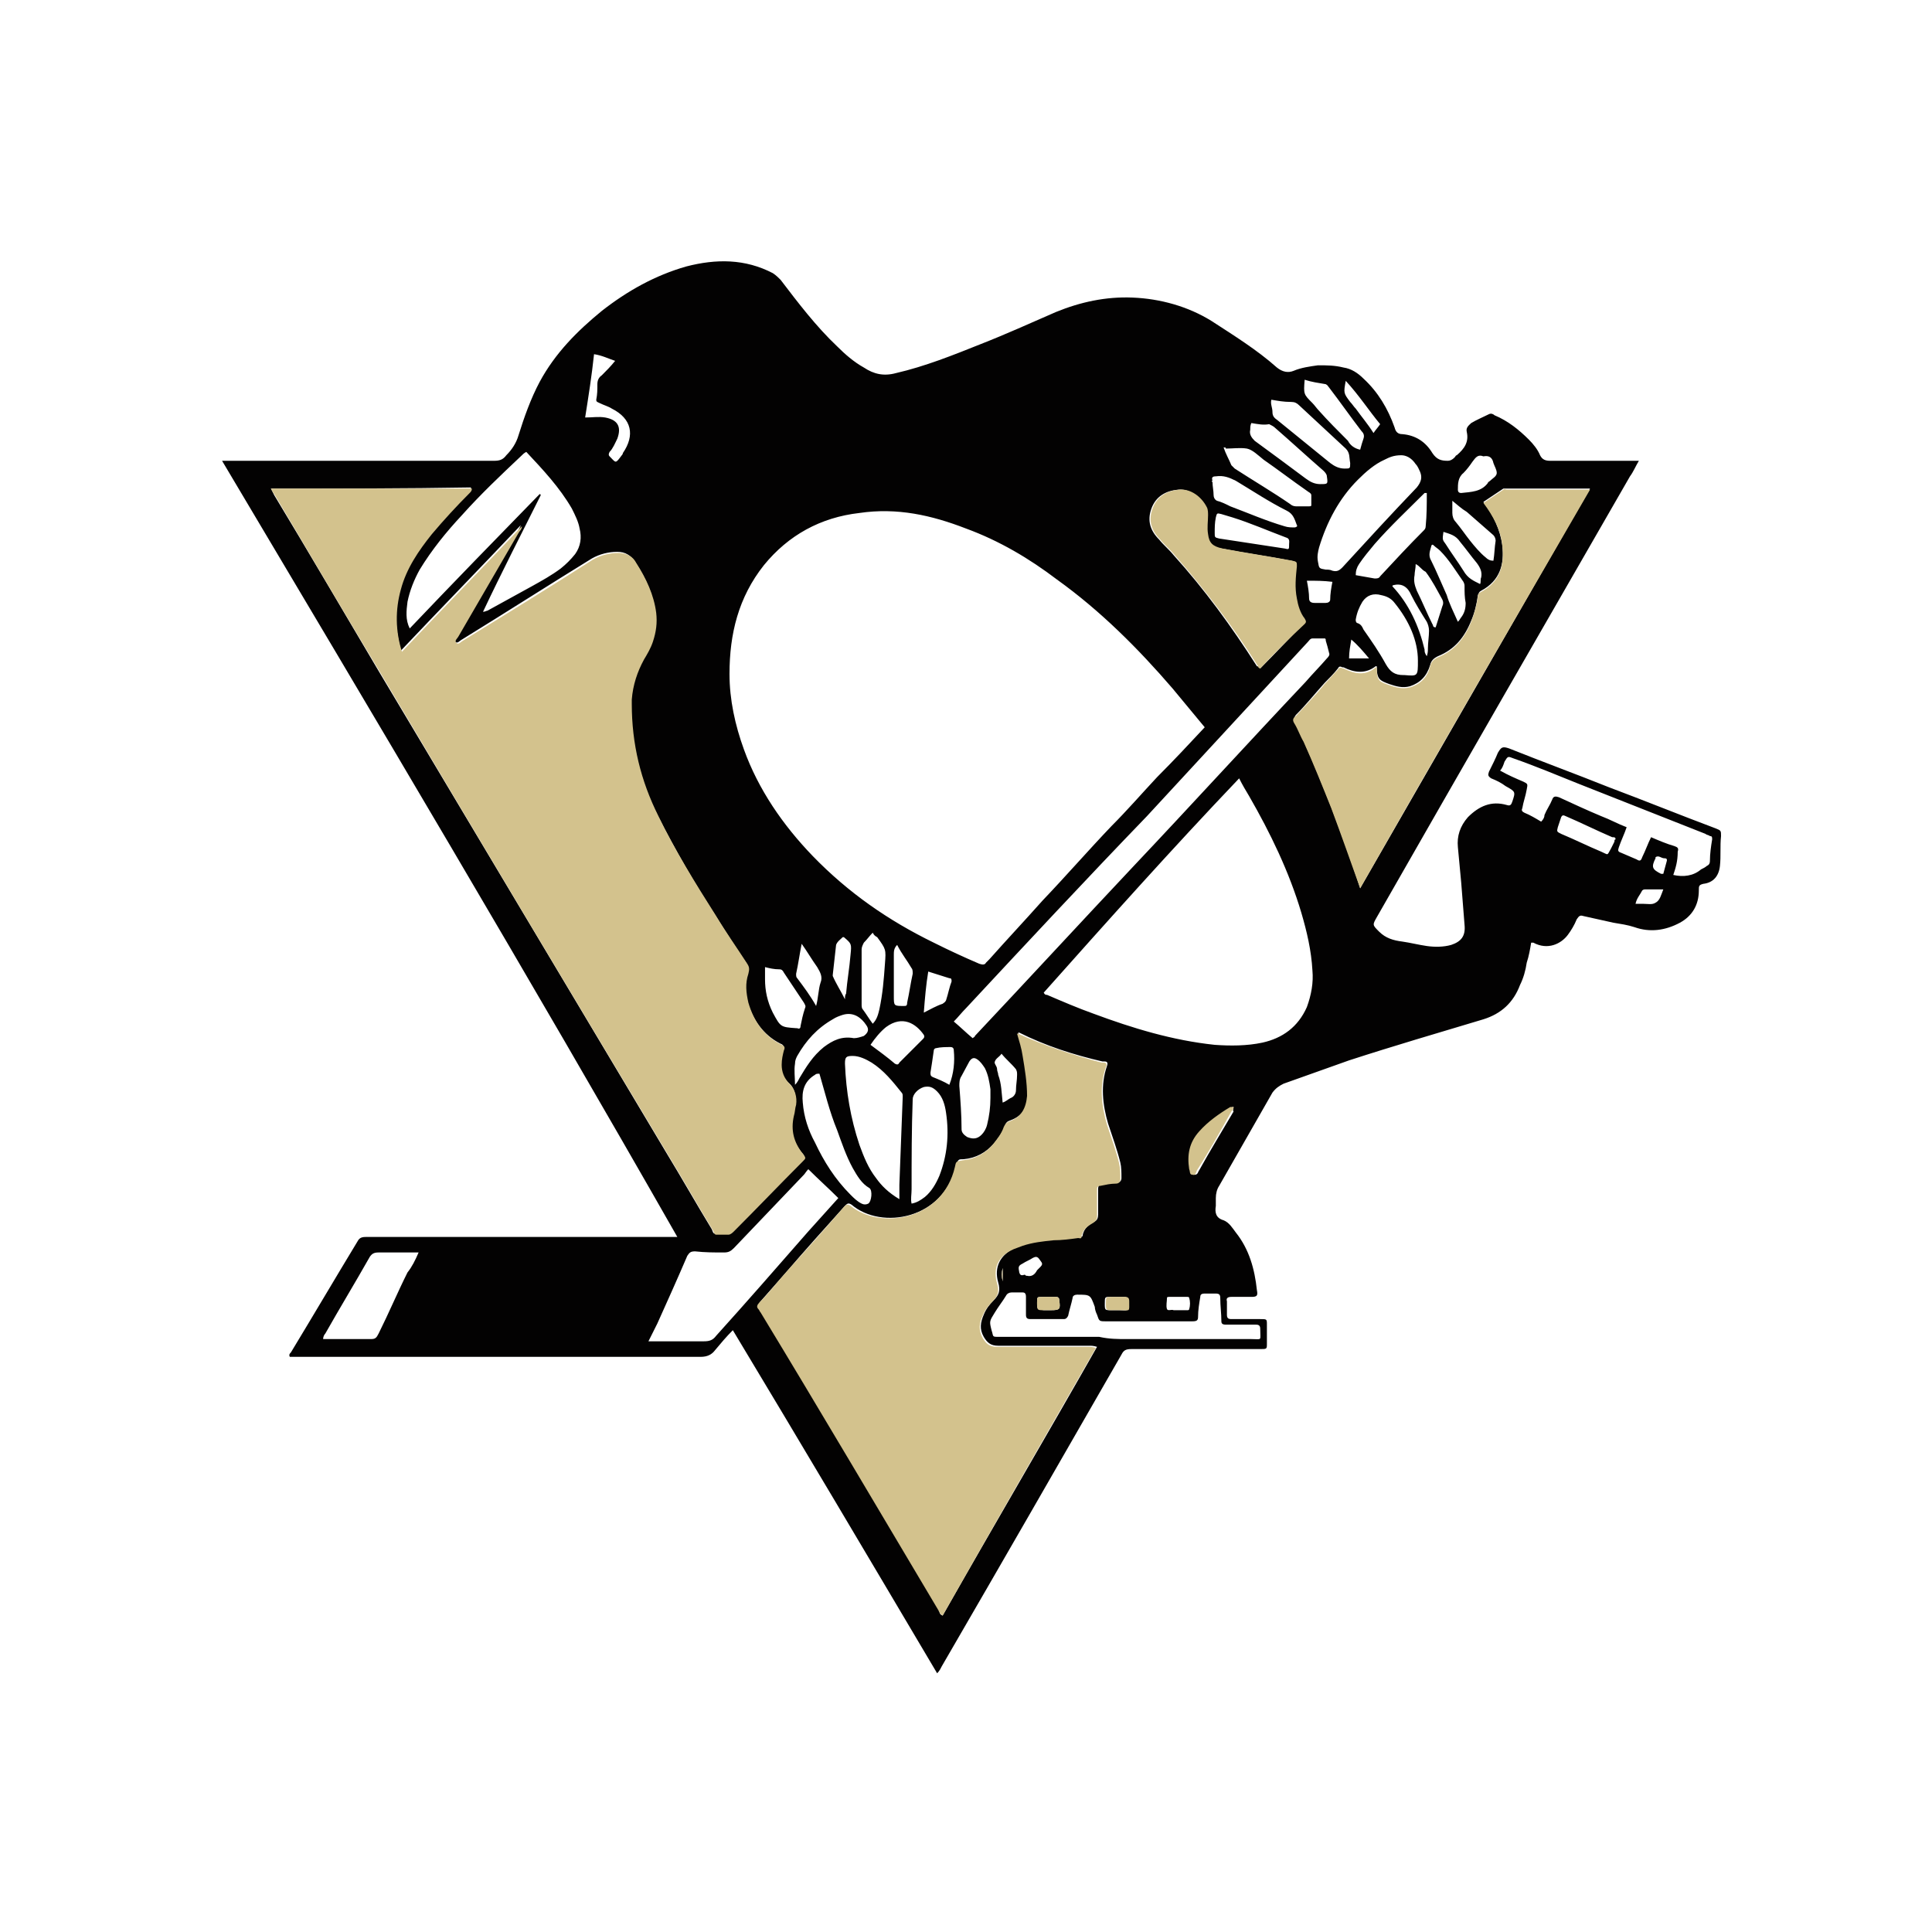
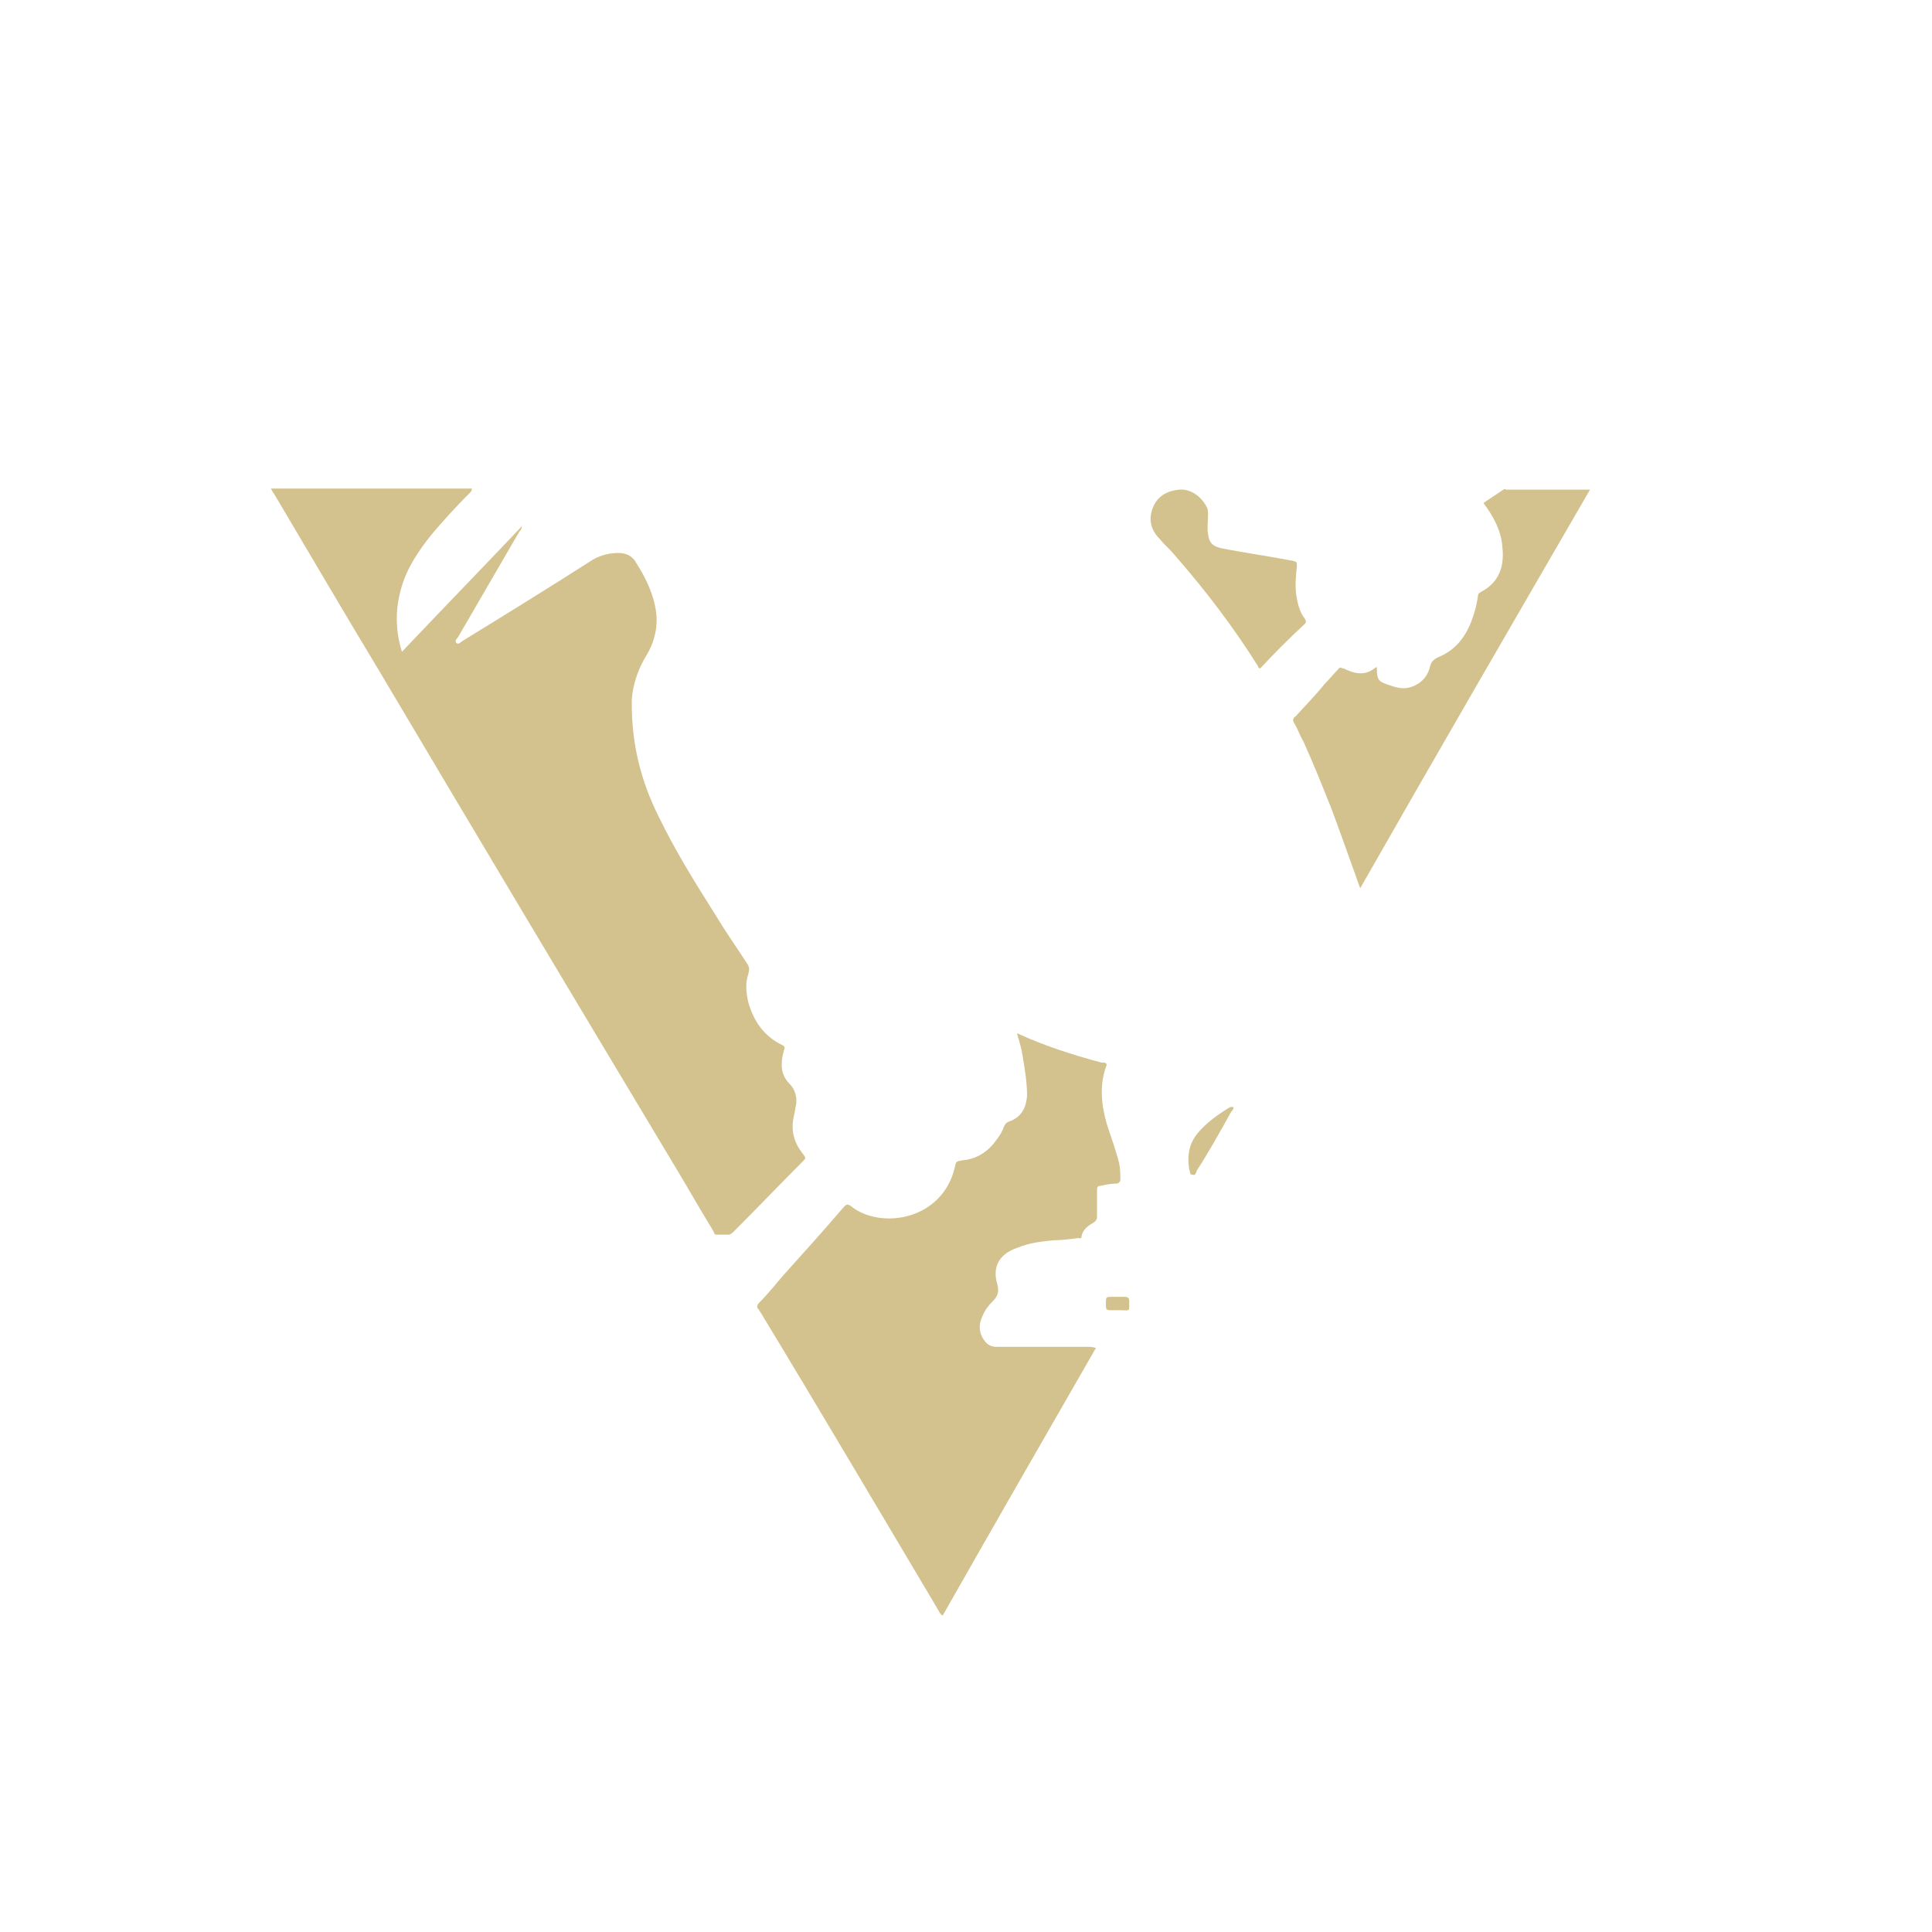
<svg xmlns="http://www.w3.org/2000/svg" version="1.1" id="Layer_1" x="0" y="0" width="174" height="174" style="enable-background:new 0 0 174 174" xml:space="preserve">
  <style>.st1{fill:#d3c28d}</style>
-   <path d="M147.6 41.5c-.3.5-.5 1-.8 1.4-7.6 13.2-15.2 26.4-22.8 39.7-.4.7-.4.7.2 1.3.6.6 1.3.8 2.1.9.7.1 1.5.3 2.2.4.7.1 1.5.1 2.2-.1.9-.3 1.3-.8 1.2-1.8-.1-1.3-.2-2.5-.3-3.8-.1-1.1-.2-2.1-.3-3.2-.1-1 .2-1.9.9-2.7 1-1 2.1-1.5 3.5-1.1.3.1.4 0 .5-.3.3-.9.3-.9-.6-1.4-.4-.3-.8-.5-1.3-.7-.3-.2-.3-.3-.2-.6.3-.6.6-1.2.8-1.7.3-.5.4-.6 1-.4 3 1.2 6 2.3 9 3.5 3.2 1.2 6.4 2.5 9.6 3.7.5.2.5.2.5.7-.1.9 0 1.8-.1 2.7-.1.9-.6 1.5-1.5 1.6-.4.1-.4.2-.4.6 0 1.3-.6 2.3-1.7 2.9-1.3.7-2.7.9-4.1.4-.6-.2-1.3-.3-1.9-.4l-2.7-.6c-.3-.1-.4 0-.6.3-.2.5-.5 1-.8 1.4-.6.8-1.8 1.4-3.1.7h-.2c-.1.6-.2 1.2-.4 1.8-.1.7-.3 1.4-.6 2-.6 1.6-1.7 2.6-3.3 3.1-4 1.2-8.1 2.4-12.1 3.7-2 .7-3.9 1.4-5.9 2.1-.4.2-.7.4-1 .8l-4.8 8.4c-.2.3-.3.7-.3 1.1v.7c-.1.6 0 1.1.7 1.3.5.2.8.7 1.1 1.1 1.2 1.5 1.7 3.3 1.9 5.2.1.5 0 .6-.5.6h-1.8c-.3 0-.5.1-.4.4v1.2c0 .3.1.4.4.4h2.6c.6 0 .6 0 .6.5v1.7c0 .5 0 .5-.6.5h-11.6c-.5 0-.7.1-.9.5-5.4 9.4-10.8 18.8-16.2 28.1-.1.2-.2.4-.4.6-6.1-10.3-12.2-20.6-18.4-30.9-.6.6-1.1 1.2-1.6 1.8-.3.4-.7.6-1.3.6h-37c-.1-.2 0-.3.1-.4 2-3.3 4-6.7 6-10 .2-.4.5-.4.9-.4H61C47.6 87.9 33.8 64.7 20 41.5h24.5c.5 0 .8-.1 1.1-.5.5-.5.9-1.1 1.1-1.8.5-1.6 1.1-3.3 1.9-4.8 1.4-2.6 3.4-4.6 5.6-6.4 2.3-1.8 4.8-3.2 7.6-4 2.7-.7 5.3-.7 7.8.6.3.2.5.4.7.6 1.6 2.1 3.2 4.2 5.1 6 .7.7 1.5 1.4 2.4 1.9.9.6 1.8.8 2.9.5 2.6-.6 5.1-1.6 7.6-2.6 2.3-.9 4.5-1.9 6.8-2.9 2.2-.9 4.5-1.4 6.9-1.3 2.5.1 5 .8 7.1 2.1 2 1.3 4.1 2.6 5.9 4.2.5.4 1 .5 1.5.3.7-.3 1.5-.4 2.2-.5.8 0 1.5 0 2.3.2.7.1 1.3.5 1.8 1 1.3 1.2 2.2 2.7 2.8 4.4.1.4.3.6.7.6 1.2.1 2.1.7 2.7 1.7.4.6.8.7 1.4.7.2 0 .4-.1.6-.3.1-.1.1-.2.2-.2.7-.6 1.1-1.2.9-2.1-.1-.4.2-.6.4-.8.5-.3 1-.5 1.6-.8.2-.1.4 0 .5.1 1.2.5 2.2 1.3 3.1 2.2.4.4.8.9 1 1.4.2.4.5.5.9.5h8zm-19 16.9c0-.5.1-1.1.1-1.6 0-.3-.1-.6-.2-.8-.5-.8-1-1.6-1.4-2.4-.3-.7-.8-1.1-1.6-.9 0 0-.1 0-.1.1 1.5 1.6 2.4 3.6 2.9 5.7 0 .2 0 .3.2.6.1-.3.1-.5.1-.7zm-20.1 7.1c-1-1.2-1.9-2.3-2.9-3.5-3.1-3.6-6.5-7-10.4-9.8-2.5-1.9-5.2-3.5-8.2-4.6-3.1-1.2-6.2-1.9-9.6-1.4-3.5.4-6.4 2-8.6 4.7-2.3 2.9-3.1 6.2-3.1 9.8 0 2.3.5 4.6 1.3 6.8 1.3 3.6 3.5 6.8 6.2 9.6 3.2 3.3 6.8 5.8 10.9 7.8 1.4.7 2.7 1.3 4.1 1.9.3.1.5.1.6-.1l.3-.3c1.6-1.8 3.2-3.5 4.8-5.3 2.1-2.2 4.1-4.5 6.2-6.7 1.4-1.4 2.7-2.9 4.1-4.4 1.5-1.5 2.9-3 4.3-4.5zM24.4 44l.3.6c3.2 5.3 6.3 10.6 9.5 16L60 103.8c1.4 2.3 2.7 4.6 4.1 6.9.1.2.1.4.3.4.3.1.7 0 1.1 0 .2 0 .4-.2.5-.3 2.1-2.1 4.1-4.2 6.2-6.3.3-.3.3-.4 0-.7-.8-1-1.1-2.1-.8-3.4.1-.3.1-.7.2-1 .1-.7 0-1.4-.6-1.9-.5-.5-.7-1-.7-1.7 0-.4.1-.9.2-1.3.1-.2.1-.4-.2-.5-1.6-.8-2.5-2.2-3-3.8-.3-.9-.3-1.7 0-2.6.1-.3 0-.6-.1-.9-1-1.4-1.9-2.9-2.8-4.3-1.9-2.9-3.6-5.9-5.2-9-1.6-3.2-2.4-6.6-2.4-10.1v-.4c.1-1.3.6-2.5 1.1-3.6.3-.5.5-1.1.8-1.6.3-.8.4-1.7.3-2.6-.2-1.7-.9-3.1-1.8-4.5-.4-.6-.9-.9-1.6-.9-.8 0-1.6.2-2.3.6-3.9 2.4-7.8 4.9-11.7 7.3-.2.1-.4.4-.6.2-.2-.2.1-.4.2-.6l5.4-9.3c.1-.2.2-.3.3-.6-3.6 3.8-7.2 7.5-10.8 11.3-.5-1.9-.6-3.8-.1-5.6.5-1.9 1.6-3.5 2.8-5 1.1-1.3 2.2-2.5 3.4-3.7.1-.1.3-.2.2-.4-5.9.1-11.9.1-18 .1zm60.5 101.5c4.6-8.1 9.3-16.1 13.9-24.2-.3-.1-.5-.1-.7-.1h-8.2c-.7 0-1-.3-1.3-.8-.4-.7-.3-1.3 0-2 .2-.5.5-.9.9-1.3.5-.5.6-.9.4-1.6-.4-1.4.2-2.5 1.5-3.1.2-.1.5-.2.8-.3.9-.3 1.9-.4 2.8-.5.7-.1 1.5-.2 2.2-.2.1 0 .3 0 .3-.1.1-.7.6-1 1.1-1.3.2-.1.3-.3.3-.6v-2.3c0-.3.1-.4.3-.4.5-.1.9-.1 1.4-.2.3 0 .4-.2.4-.4 0-.5 0-1-.1-1.4-.3-1.2-.7-2.3-1.1-3.5-.5-1.7-.7-3.5-.1-5.2.1-.3 0-.4-.2-.4h-.2c-2.6-.6-5.1-1.4-7.5-2.6h-.1c.2.7.3 1.3.5 2 .3 1.2.5 2.4.4 3.6 0 1.1-.5 1.9-1.6 2.3-.3.1-.4.2-.5.5-.2.6-.6 1.1-1 1.6-.7.8-1.6 1.3-2.7 1.4-.5 0-.5 0-.7.6-1.1 4.8-6.7 5.8-9.4 3.5-.3-.2-.4-.1-.6.1-1.8 2-3.6 4-5.4 6.1-.7.8-1.5 1.7-2.2 2.5-.2.2-.2.4-.1.6.1.1.1.2.2.3 5.3 8.9 10.6 17.9 16 26.8 0 .3 0 .5.3.6zM94 89.4c.1.2.2.2.3.2 1.4.6 2.8 1.2 4.2 1.7 3.5 1.3 7.1 2.4 10.9 2.8 1.4.1 2.9.1 4.3-.2 1.8-.4 3.2-1.4 4-3.2.4-1.1.6-2.2.5-3.3-.1-1.8-.5-3.5-1-5.2-1.1-3.7-2.8-7.2-4.7-10.5-.3-.5-.6-1-.9-1.6C105.5 76.5 99.7 83 94 89.4zm28.5-9.4 20.7-36h-7.8l-1.8 1.2c.9 1.2 1.5 2.5 1.7 3.9.2 1.7-.2 3.2-1.9 4.1-.2.1-.2.2-.3.4-.1.8-.3 1.6-.6 2.3-.6 1.5-1.5 2.6-3 3.2-.4.2-.6.4-.7.8-.3 1-.9 1.6-1.8 1.9-.7.2-1.3 0-1.9-.2-.8-.3-1.1-.4-1.1-1.5 0-.1 0-.1-.1-.1-.9.7-1.9.6-2.9.1h-.1c-.2-.1-.3-.1-.4.1-.4.5-.8.9-1.2 1.3-.9 1-1.7 2-2.6 2.9-.2.3-.2.4-.1.7.3.5.6 1.1.8 1.6.9 2 1.7 4 2.5 6 .9 2.4 1.8 4.8 2.6 7.3zM87.6 93.5c.1-.1.2-.1.2-.2 4.8-5.1 9.5-10.2 14.3-15.3 5.2-5.5 10.3-11.1 15.5-16.6.6-.7 1.3-1.4 1.9-2.1.1-.1.3-.3.2-.5-.1-.4-.2-.8-.3-1.1 0-.1 0-.2-.1-.2h-1.1c-.2 0-.3.2-.4.3-4.8 5.2-9.7 10.5-14.5 15.7C97.8 79.2 92.4 85 87 90.8c-.4.4-.7.8-1.1 1.2.6.5 1.1 1 1.7 1.5zM43.5 55.1c.2 0 .3-.1.4-.1 1.3-.7 2.7-1.5 4-2.2.9-.5 1.8-1 2.6-1.6.5-.4.9-.8 1.3-1.3.5-.7.6-1.5.4-2.3-.1-.6-.4-1.2-.7-1.8-1.1-1.9-2.6-3.5-4.1-5.1-.2.1-.3.2-.5.4-1.8 1.7-3.6 3.4-5.3 5.3-1.4 1.5-2.7 3.1-3.8 4.9-.5.9-.9 1.9-1.1 2.9-.1.8-.2 1.6.2 2.4 3.9-4.1 7.8-8.1 11.7-12.1 0 0 .1 0 .1.1-1.7 3.4-3.5 6.9-5.2 10.5zm70 5.1c1.3-1.3 2.6-2.7 3.9-4 .2-.2.2-.3 0-.5-.4-.5-.6-1.2-.7-1.8-.2-1-.1-1.9 0-2.9.1-.4 0-.4-.4-.5-2.1-.4-4.2-.7-6.3-1.1-.8-.1-1.1-.4-1.3-1.3-.1-.6 0-1.1 0-1.7 0-.3 0-.5-.1-.7-.5-1-1.5-1.7-2.5-1.6-1.1.1-2 .6-2.4 1.7-.4 1.1-.1 2 .7 2.8.4.5.9.9 1.3 1.4 2.8 3.1 5.2 6.4 7.5 10 .1 0 .2.1.3.2zm-55.1 60.6h5c.5 0 .8-.1 1.1-.5 2.8-3.1 5.5-6.2 8.3-9.4l2.7-3c-.9-.9-1.8-1.7-2.7-2.6-.2.2-.3.4-.4.5l-6.3 6.6c-.3.3-.5.4-.9.4-.9 0-1.7 0-2.6-.1-.4 0-.5.1-.7.4-.9 2.1-1.8 4.1-2.7 6.1l-.8 1.6zm92.3-42c.9.2 1.8.1 2.5-.5.2-.1.4-.2.5-.3.2-.1.3-.2.3-.5 0-.6.1-1.3.2-1.9 0-.2 0-.3-.2-.3-.1-.1-.3-.1-.4-.2l-11.4-4.5c-2-.8-3.9-1.6-5.9-2.3-.5-.2-.5-.2-.8.3-.1.3-.2.6-.4.8.7.4 1.4.7 2.1 1 .4.2.4.2.3.7-.1.6-.3 1.1-.4 1.7-.1.2 0 .3.2.4.5.2 1 .5 1.5.8.2-.2.3-.4.3-.6.2-.5.5-.9.7-1.4.1-.3.3-.3.6-.2 1.3.6 2.6 1.2 3.8 1.7.8.3 1.5.7 2.3 1-.2.6-.5 1.2-.7 1.8-.1.3-.1.4.2.5.5.2.9.4 1.4.6.3.2.4.1.5-.2.3-.6.5-1.2.8-1.8.7.3 1.4.6 2.1.8.3.1.4.2.3.5 0 .9-.2 1.5-.4 2.1zm-49.2 41.8h11.2c1 0 .8.2.8-.9 0-.3-.1-.4-.4-.4h-2.7c-.3 0-.4-.1-.4-.3 0-.7-.1-1.4-.1-2.1 0-.3-.1-.4-.4-.4h-1c-.3 0-.4.1-.4.3-.1.6-.2 1.2-.2 1.8 0 .3-.1.4-.5.4h-7.8c-.6 0-.6 0-.8-.6-.1-.2-.2-.5-.2-.7-.4-1.1-.4-1.1-1.6-1.1-.2 0-.4.1-.4.3-.1.5-.3 1.1-.4 1.6-.1.2-.2.3-.4.3h-3c-.3 0-.4-.1-.4-.4v-1.6c0-.3-.1-.4-.3-.4h-1c-.2 0-.4.1-.5.3-.3.5-.7 1-1 1.5-.5.8-.5.8-.3 1.6.2.6 0 .6.7.6h9c.9.2 1.7.2 2.5.2zM126.2 41c-.7 0-1.1.2-1.5.4-.9.4-1.7 1.1-2.4 1.8-1.7 1.7-2.8 3.8-3.5 6.1-.1.4-.2.8-.1 1.3.1.6.1.6.7.7.2 0 .4 0 .6.1.4.1.6 0 .9-.3 2.2-2.4 4.4-4.8 6.7-7.2.4-.5.5-.9.3-1.4-.1-.2-.2-.5-.4-.7-.4-.6-.9-.8-1.3-.8zM81 108v-1.3c.1-2.6.2-5.3.3-7.9 0-.2 0-.3-.1-.4-.8-1-1.6-2-2.7-2.7-.5-.3-1.1-.6-1.7-.6-.6 0-.7.1-.7.7.1 2.5.5 4.9 1.3 7.3.4 1.1.8 2.1 1.5 3 .5.7 1.1 1.3 2.1 1.9zm-43.3 4.8h-3.6c-.4 0-.6.1-.8.4-1.3 2.3-2.7 4.6-4 6.9-.1.1-.2.3-.2.5h4.3c.4 0 .5-.1.7-.5.9-1.8 1.7-3.7 2.6-5.5.4-.5.7-1.1 1-1.8zm44.4-4.4c.5-.1.8-.3 1.2-.6.6-.5 1-1.2 1.3-1.9.7-1.8.9-3.7.6-5.7-.1-.7-.3-1.4-.8-1.9-.4-.4-.7-.5-1.2-.4-.6.2-1 .7-1 1.1-.1 2.7-.1 5.4-.1 8.1 0 .5-.1.9 0 1.3zm-8.3-11.7c-.2 0-.3 0-.4.1-1 .6-1.2 1.5-1.1 2.5.1 1.3.5 2.5 1.1 3.6.8 1.7 1.8 3.3 3.2 4.7.3.3.6.6 1 .8.2.1.4.1.6 0 .3-.2.4-1.2.1-1.4-.7-.4-1.1-1.1-1.5-1.8-.6-1.1-1-2.3-1.4-3.4-.7-1.7-1.1-3.4-1.6-5.1zm53.9-37.2c0-1.8-.8-3.6-2.1-5.2-.3-.4-.7-.6-1.2-.7-.7-.2-1.3 0-1.7.6-.3.5-.5 1-.6 1.6 0 .1 0 .2.1.3.4.1.5.4.6.6.7 1 1.4 2 2 3.1.4.7.8 1 1.6 1h.1c1.2.1 1.2.1 1.2-1.3zm.8-15.1h-.2c-1.5 1.5-3.1 3-4.5 4.6-.5.6-1 1.2-1.4 1.8-.2.3-.3.6-.3 1 .6.1 1.1.2 1.7.3.2 0 .4 0 .5-.2 1.3-1.4 2.6-2.8 3.9-4.1.1-.1.2-.2.2-.4.1-1 .1-2 .1-3zm-18.3-4.1c.2.6.5 1.1.7 1.6l.3.3c1.7 1.1 3.4 2.1 5 3.2.1.1.3.2.5.2h1.2c.1 0 .2 0 .2-.1v-.9c0-.2-.3-.3-.4-.4-1.3-.9-2.6-1.9-3.9-2.8-.5-.4-1-.9-1.5-1-.6-.1-1.3 0-1.9 0 0-.1 0-.1-.2-.1zm4.3-4.3c-.1.4.1.7.1 1.1 0 .3.1.5.4.7l4.8 3.9c.4.3.8.5 1.3.5s.5 0 .5-.5c-.1-.5 0-.9-.4-1.3l-4.2-3.9c-.2-.2-.4-.3-.7-.3-.7 0-1.2-.1-1.8-.2zM89.2 98.9v-.8c-.1-.7-.2-1.3-.5-1.9-.2-.3-.4-.6-.7-.8-.3-.2-.5-.1-.7.2-.2.4-.5.9-.7 1.3-.2.3-.2.6-.2.9.1 1.3.2 2.6.2 3.9 0 .3.2.5.5.7.5.2.9.2 1.3-.2.2-.2.4-.5.5-.9.2-.8.3-1.6.3-2.4zm20-55.5c0 .4.1.8.1 1.2 0 .2.1.4.3.5.4.1.8.3 1.2.5 1.6.6 3.2 1.3 4.9 1.8.3.1.6.1.9.1.1 0 .3-.1.2-.2-.2-.5-.3-1-.9-1.3-1.6-.8-3.1-1.8-4.6-2.7-.6-.3-1.1-.5-1.8-.4-.3 0-.4.1-.3.4-.1 0-.1.1 0 .1zM71.6 97.7c.2-.2.3-.4.4-.6.6-1 1.2-2 2.2-2.8.8-.6 1.6-1 2.7-.8.3 0 .6-.1.9-.2.4-.3.5-.6.2-1-.4-.6-1.1-1.2-2.1-.9-.3.1-.6.2-.9.4-1.4.8-2.4 1.9-3.2 3.3-.1.2-.2.4-.2.7-.1.6 0 1.2 0 1.9zm41.1-59.6c-.1.2-.1.4-.1.6-.1.4.1.7.4 1 1.5 1.1 3 2.2 4.6 3.4.4.3.8.5 1.3.5.7 0 .7 0 .6-.7 0-.2-.2-.4-.3-.5-1.5-1.3-2.9-2.6-4.4-3.9-.1-.1-.3-.2-.5-.3-.5.1-1 0-1.6-.1zm9.8 2.4c.1-.4.2-.7.3-1 .1-.3 0-.5-.2-.7-1-1.3-1.9-2.6-2.9-3.9-.1-.1-.1-.2-.3-.3-.6-.1-1.3-.2-1.9-.4-.1 1.3-.1 1.3.7 2.1.2.2.4.5.6.7.8.9 1.7 1.8 2.6 2.7.2.4.6.7 1.1.8zM78.6 84c-.3.3-.5.6-.8.9-.1.2-.2.4-.2.6v5c0 .1 0 .3.1.4.3.4.6.9.9 1.3.4-.4.5-.9.6-1.3.3-1.4.4-2.7.5-4.1.1-1.3.1-1.3-.7-2.4-.2-.1-.3-.2-.4-.4zm-9.7 3.1v1.1c0 1 .2 2 .7 3 .7 1.3.7 1.3 2.1 1.4h.1c.2.1.3 0 .3-.2.1-.5.2-1 .4-1.6.1-.2 0-.3-.1-.5l-1.8-2.7c-.1-.2-.2-.3-.4-.3-.5 0-.9-.1-1.3-.2zM52.7 37.6c.7 0 1.2-.1 1.8 0 1.1.2 1.5.8 1.1 1.9-.2.4-.4.9-.7 1.2-.1.2-.1.3 0 .4.6.6.5.7 1.1-.1 0 0 .1-.1.1-.2 1.1-1.6.8-3.1-1-4-.3-.2-.7-.3-1.1-.5-.2-.1-.3-.1-.3-.3.1-.5.1-.9.1-1.4 0-.3.1-.6.4-.8.4-.4.8-.8 1.2-1.3-.6-.2-1.2-.5-1.9-.6-.2 1.9-.5 3.8-.8 5.7zM116.1 49c0-.2.1-.5-.3-.6-1.6-.6-3.2-1.3-4.8-1.8-.3-.1-.7-.2-1-.3-.4-.1-.4-.1-.5.3-.1.5-.1.9-.1 1.4 0 .4 0 .4.4.5 2 .3 3.9.6 5.9.9.4.1.4.1.4-.4zM78.4 94.1c.8.6 1.5 1.1 2.2 1.7.2.1.3.1.4-.1l2.1-2.1c.1-.1.2-.2.1-.4-.7-1-1.9-1.8-3.4-.7-.5.4-1 1-1.4 1.6zM131.3 56c.2-.2.2-.3.3-.4.3-.4.4-.8.4-1.3-.1-.5-.1-1-.1-1.5 0-.1 0-.2-.1-.4-.7-1-1.3-2-2.1-2.8-.2-.2-.4-.3-.6-.5-.1-.1-.2 0-.2.1-.1.4-.3.8 0 1.3.5 1 .9 2 1.4 3.1.2.7.6 1.5 1 2.4zm-.5-10.9v1.1c0 .3.1.6.3.8.5.6.9 1.2 1.3 1.7s.9 1.1 1.4 1.5c.2.2.4.3.7.3.1-.6.1-1.2.2-1.8 0-.2-.1-.4-.2-.5l-2.4-2.1c-.5-.3-.8-.6-1.3-1zm14.7 30.5c0-.2-.1-.2-.3-.2-1.4-.6-2.8-1.3-4.2-1.9-.2-.1-.3-.1-.4.1l-.3.9c-.1.4-.1.4.3.6 1.2.5 2.4 1.1 3.6 1.6.7.3.5.4.9-.3l.3-.6c0-.1 0-.2.1-.2zm-34.4 24.1h-.1c-1 .6-2 1.3-2.8 2.2-.9 1-1.1 2.1-.9 3.4 0 .2 0 .5.3.5s.3-.3.4-.4c1-1.8 2.1-3.6 3.1-5.3-.1-.1 0-.2 0-.4zm22.5-58.6c-.5-.2-.7.1-1 .5-.2.3-.5.7-.8 1-.5.4-.5 1-.5 1.5 0 .2.1.3.3.3.9-.1 1.8-.1 2.4-.9 0-.1.1-.1.2-.2.2-.2.6-.4.6-.7 0-.3-.2-.6-.3-.9-.1-.5-.4-.7-.9-.6zm-52.8 44c-.3.3-.3.6-.3.9v3.7c0 .9 0 .9.9.9.2 0 .3 0 .3-.3.2-.9.3-1.7.5-2.6 0-.2 0-.4-.1-.5-.4-.7-.9-1.3-1.3-2.1zm-7.3 5.5c.2-.7.2-1.5.4-2.1.2-.5 0-.9-.3-1.4-.5-.7-.9-1.4-1.4-2.1-.2 1-.3 1.8-.5 2.7 0 .2 0 .3.1.4.6.8 1.2 1.6 1.7 2.5zm54-39.8c0 .4-.1.7-.1 1-.1.5 0 .9.2 1.4.5 1 .9 2 1.4 3 .1.1 0 .3.3.3.2-.6.4-1.3.6-1.9.1-.2.1-.4 0-.6-.5-.9-.9-1.7-1.5-2.5-.4-.2-.5-.5-.9-.7zM75.9 84.4c-.2.2-.5.4-.6.7l-.3 2.7v.1c.3.7.7 1.3 1.1 2.1 0-.2 0-.4.1-.5.1-1.2.3-2.3.4-3.5.1-1 .1-1-.6-1.6h-.1zm57.4-31.8c.1-.2 0-.4.1-.6.1-.5-.1-.9-.4-1.3-.5-.6-1-1.3-1.5-1.9-.4-.6-.9-.7-1.5-.9-.1.7-.1.7.2 1.1.5.8 1.1 1.6 1.6 2.4.4.7.9.9 1.5 1.2zM83.2 91.2c.6-.3 1.1-.6 1.7-.8.1-.1.2-.1.3-.3.2-.6.3-1.2.5-1.7 0-.2 0-.3-.2-.3-.6-.2-1.3-.4-1.9-.6-.2 1.2-.3 2.4-.4 3.7zm2.3 6.5c.4-1 .5-2.1.4-3.1 0-.2-.1-.3-.3-.3-.4 0-.9 0-1.3.1-.1 0-.2.1-.2.2-.1.7-.2 1.4-.3 2 0 .2 0 .3.2.4.5.2 1 .4 1.5.7zm4.8 1.6c.3-.1.5-.3.7-.4.3-.1.5-.4.5-.7 0-.5.1-.9.1-1.4 0-.2 0-.3-.1-.5-.4-.5-.9-.9-1.3-1.4-.2.3-.5.4-.6.7-.1.2.2.4.2.7 0 .2.1.3.1.5.3.8.3 1.6.4 2.5zm30.9-65c-.2 1.1-.2 1.1.4 1.9.2.2.3.4.5.6.5.7 1.1 1.4 1.6 2.2.2-.3.4-.5.6-.8-1-1.2-1.9-2.6-3.1-3.9zm-3.5 18c.1.5.2 1.1.2 1.6 0 .3.2.4.5.4h1c.2 0 .4-.1.4-.3 0-.5.1-1.1.2-1.6-.8-.1-1.5-.1-2.3-.1zM106.2 118h.7c.1 0 .2 0 .2-.1.1-.3.1-.7 0-1 0-.1-.1-.1-.2-.1h-1.6c-.1 0-.2 0-.2.1 0 .3-.1.7 0 1 .1.2.4 0 .6.1h.5zm43.6-37.9h-1.6c-.1 0-.2 0-.3.1-.2.4-.5.7-.6 1.2h.7c.4 0 .8.1 1.1-.1.4-.2.5-.7.7-1.2zM100.6 118h.2c.8 0 .8.2.8-.8 0-.3-.1-.4-.4-.4H100c-.5 0-.5 0-.5.6s0 .6.6.6h.5zm-6.2 0h.2c.9 0 .9-.1.8-.9 0-.2-.1-.3-.3-.3h-1.2c-.5 0-.5 0-.5.5 0 .6 0 .6.6.7h.4zm-1.9-3.1c.4.1.7-.1.9-.5l.3-.3c.3-.3.1-.4-.1-.7-.2-.3-.4-.2-.6-.1-.3.2-.6.3-.9.5-.4.2-.4.3-.3.8.1.4.4.2.5.2.1.1.1.1.2.1zm29-55.6h1.8c-.5-.6-1-1.2-1.6-1.7-.1.6-.2 1.1-.2 1.7zm28.3 19.4c.1-.4.2-.7.3-1.1.1-.3-.1-.3-.2-.3-.3 0-.5-.3-.8-.1v.1c-.4.8-.3 1 .5 1.4h.2zm-59.5 35.5c-.1.4-.1.7 0 1.2v-1.2z" style="fill:#030202" />
  <path class="st1" d="M24.4 44h18.1c0 .2-.1.3-.2.4-1.2 1.2-2.3 2.4-3.4 3.7-1.2 1.5-2.3 3.1-2.8 5-.5 1.8-.5 3.7.1 5.6 3.6-3.8 7.2-7.5 10.8-11.3 0 .3-.2.4-.3.6l-5.4 9.3c-.1.2-.4.4-.2.6.2.2.4-.1.6-.2 3.9-2.4 7.8-4.8 11.7-7.3.7-.4 1.5-.6 2.3-.6.7 0 1.3.3 1.6.9.9 1.4 1.6 2.9 1.8 4.5.1.9 0 1.7-.3 2.6-.2.6-.5 1.1-.8 1.6-.6 1.1-1 2.3-1.1 3.6v.4c0 3.6.8 6.9 2.4 10.1 1.5 3.1 3.3 6 5.2 9 .9 1.5 1.9 2.9 2.8 4.3.2.3.2.5.1.9-.3.9-.2 1.7 0 2.6.5 1.7 1.4 3 3 3.8.3.1.3.3.2.5-.1.4-.2.8-.2 1.3 0 .6.2 1.2.7 1.7.5.5.7 1.2.6 1.9-.1.3-.1.7-.2 1-.3 1.3 0 2.4.8 3.4.3.4.3.4 0 .7-2.1 2.1-4.1 4.2-6.2 6.3-.1.1-.3.3-.5.3h-1.1c-.2 0-.2-.3-.3-.4-1.4-2.3-2.7-4.6-4.1-6.9C51.4 89.4 42.8 75 34.2 60.5c-3.2-5.3-6.3-10.6-9.5-16-.1-.1-.2-.3-.3-.5zm60.5 101.5c-.2-.1-.3-.3-.4-.5-5.3-8.9-10.6-17.9-16-26.8-.1-.1-.1-.2-.2-.3-.2-.2-.1-.4.1-.6.8-.8 1.5-1.7 2.2-2.5 1.8-2 3.6-4 5.4-6.1.2-.2.3-.3.6-.1 2.7 2.2 8.3 1.3 9.4-3.5.1-.5.1-.5.7-.6 1.1-.1 2-.6 2.7-1.4.4-.5.8-1 1-1.6.1-.2.2-.4.5-.5 1.1-.4 1.5-1.2 1.6-2.3 0-1.2-.2-2.4-.4-3.6-.1-.7-.3-1.3-.5-2 .1 0 .1-.1.1 0 2.4 1.1 4.9 1.9 7.5 2.6h.2c.3 0 .3.2.2.4-.6 1.7-.4 3.5.1 5.2.4 1.2.8 2.3 1.1 3.5.1.5.1.9.1 1.4 0 .2-.1.4-.4.4-.5 0-.9.1-1.4.2-.3 0-.3.2-.3.4v2.3c0 .2 0 .4-.3.6-.5.3-1 .6-1.1 1.3 0 .2-.2.1-.3.1-.7.1-1.5.2-2.2.2-1 .1-1.9.2-2.8.5-.3.1-.5.2-.8.3-1.4.6-1.9 1.7-1.5 3.1.2.7.1 1.1-.4 1.6-.4.4-.7.8-.9 1.3-.3.6-.4 1.3 0 2 .3.5.6.8 1.3.8H98c.2 0 .4 0 .7.1-4.6 8-9.2 16-13.8 24.1zM122.5 80c-.9-2.5-1.7-4.8-2.6-7.2-.8-2-1.6-4-2.5-6-.3-.5-.5-1.1-.8-1.6-.2-.3-.2-.5.1-.7.9-1 1.8-1.9 2.6-2.9.4-.4.8-.9 1.2-1.3.1-.2.3-.2.4-.1h.1c1 .5 2 .7 2.9-.1.1 0 .1 0 .1.1 0 1.2.3 1.2 1.1 1.5.6.2 1.2.4 1.9.2 1-.3 1.6-1 1.8-1.9.1-.4.3-.6.7-.8 1.5-.6 2.4-1.7 3-3.2.3-.8.5-1.5.6-2.3 0-.2.1-.3.3-.4 1.7-.9 2.1-2.4 1.9-4.1-.1-1.4-.8-2.7-1.7-3.9l1.8-1.2c.1-.1.2 0 .3 0h7.5C136.3 56 129.4 67.9 122.5 80zm-9-19.8c-.1 0-.2-.1-.2-.2-2.2-3.5-4.7-6.8-7.5-10-.4-.5-.9-.9-1.3-1.4-.8-.8-1.1-1.7-.7-2.8.4-1.1 1.3-1.6 2.4-1.7 1-.1 2 .6 2.5 1.6.1.2.1.5.1.7 0 .6-.1 1.1 0 1.7.1.8.4 1.1 1.3 1.3 2.1.4 4.2.7 6.3 1.1.4.1.4.1.4.5-.1 1-.2 1.9 0 2.9.1.6.3 1.3.7 1.8.1.2.2.3 0 .5-1.4 1.3-2.7 2.6-4 4zm-2.4 39.5c0 .2-.1.3-.2.4-1 1.8-2 3.6-3.1 5.3-.1.2-.1.5-.4.4-.3 0-.2-.3-.3-.5-.2-1.3 0-2.4.9-3.4.8-.9 1.8-1.6 2.8-2.2h.3zM100.6 118h-.4c-.6 0-.6 0-.6-.6s0-.6.5-.6h1.2c.3 0 .4.1.4.4 0 1 .1.8-.8.8h-.3z" />
-   <path class="st1" d="M94.4 118H94c-.6 0-.6 0-.6-.7 0-.5 0-.5.5-.5h1.2c.2 0 .3.1.3.3.1.8.1.9-.8.9h-.2zm-4.1-3.8v1.2c-.1-.4-.1-.7 0-1.2z" />
</svg>